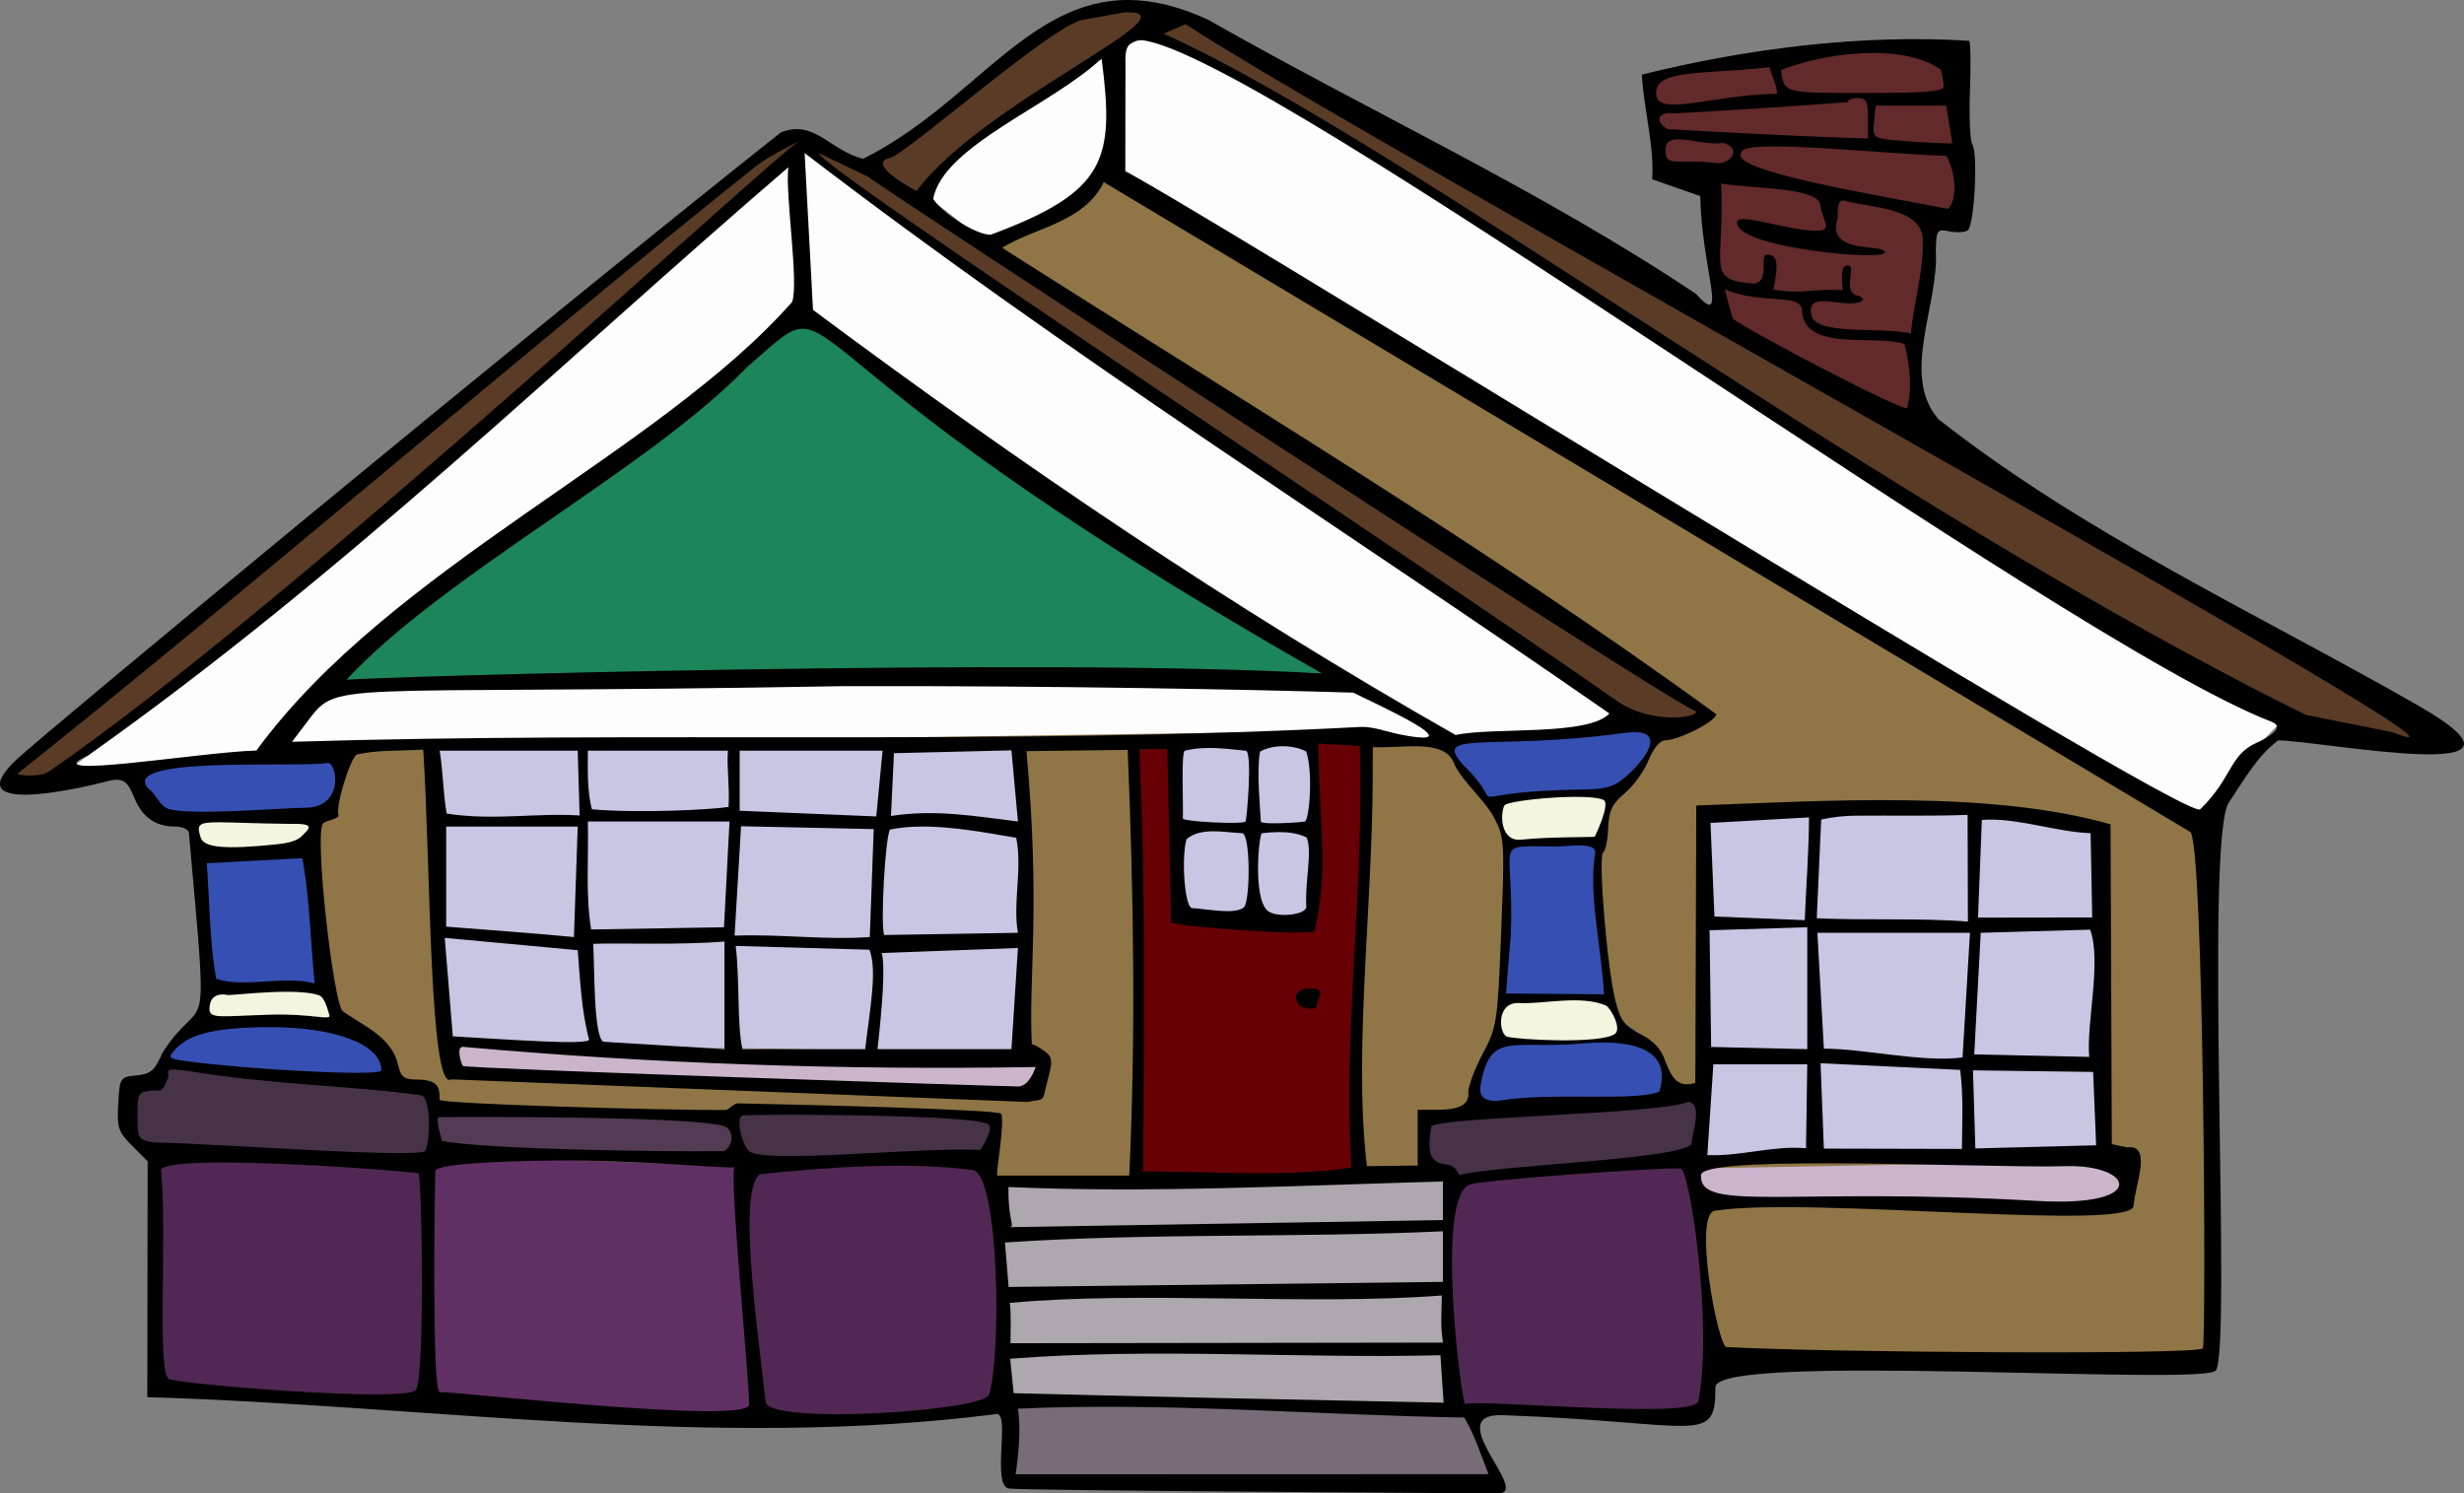
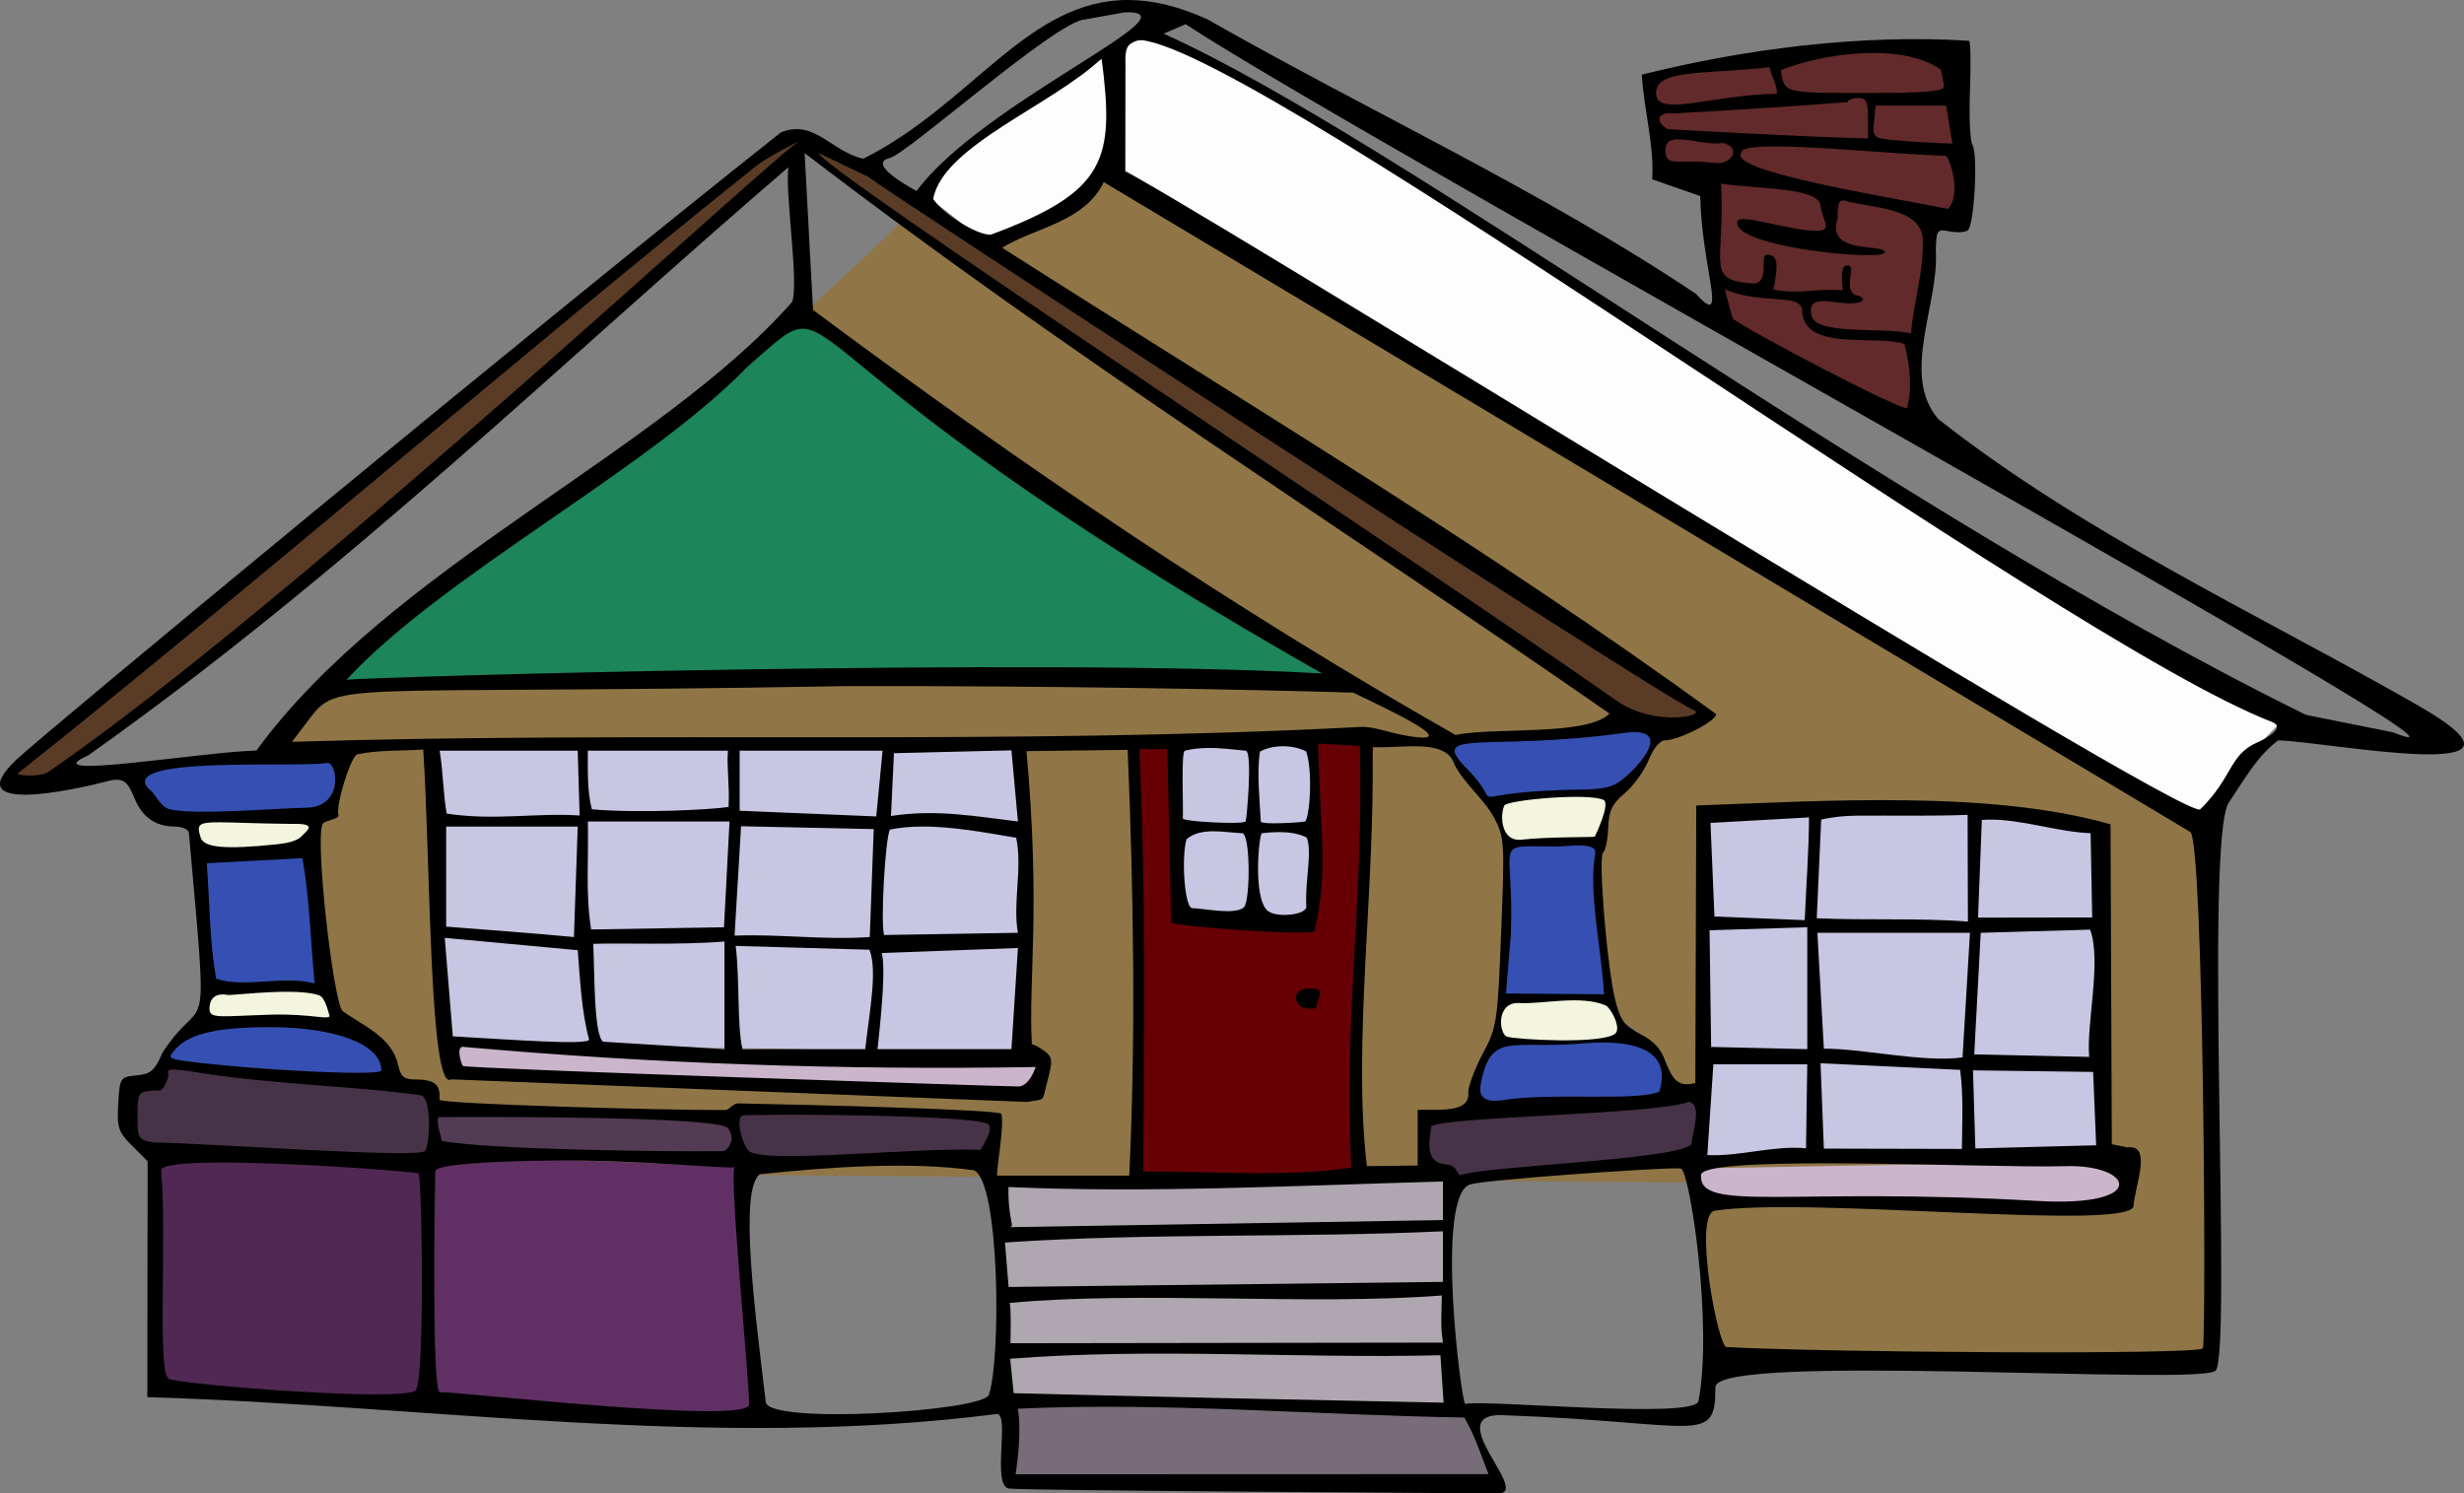
<svg xmlns="http://www.w3.org/2000/svg" xmlns:ns1="http://sodipodi.sourceforge.net/DTD/sodipodi-0.dtd" xmlns:ns2="http://www.inkscape.org/namespaces/inkscape" id="house" ns1:version="0.32" ns2:version="0.46" width="100%" height="100%" version="1.0" ns1:docname="house.svg" ns2:output_extension="org.inkscape.output.svg.inkscape" viewBox="0 0 486.972 295.189">
  <rect x="0" y="0" width="486.972" height="295.189" fill="#808080" stroke="none" />
  <defs id="defs2460">
    <ns2:perspective ns1:type="inkscape:persp3d" ns2:vp_x="0 : 526.18109 : 1" ns2:vp_y="0 : 1000 : 0" ns2:vp_z="744.09448 : 526.18109 : 1" ns2:persp3d-origin="372.04724 : 350.78739 : 1" id="perspective2464" />
    <ns2:perspective id="perspective3328" ns2:persp3d-origin="372.04724 : 350.78739 : 1" ns2:vp_z="744.09448 : 526.18109 : 1" ns2:vp_y="0 : 1000 : 0" ns2:vp_x="0 : 526.18109 : 1" ns1:type="inkscape:persp3d" />
  </defs>
  <ns1:namedview ns2:window-height="829" ns2:window-width="1440" ns2:pageshadow="2" ns2:pageopacity="0.0" guidetolerance="10.0" gridtolerance="10.0" objecttolerance="10.0" borderopacity="1.0" bordercolor="#666666" pagecolor="#ffffff" id="base" showgrid="false" ns2:zoom="1.1367347" ns2:cx="250.23695" ns2:cy="168.14335" ns2:window-x="0" ns2:window-y="25" ns2:current-layer="layer1" />
  <g ns2:groupmode="layer" id="layer3" ns2:label="Back Face" transform="translate(13.94,-26.186)" />
  <g ns2:groupmode="layer" id="layer5" ns2:label="Door" transform="translate(13.94,-26.186)" />
  <g ns2:groupmode="layer" id="layer11" ns2:label="Pillars" transform="translate(13.94,-26.186)" />
  <g ns2:groupmode="layer" id="layer2" ns2:label="Windows" transform="translate(13.94,-26.186)" />
  <g ns2:groupmode="layer" id="layer4" ns2:label="Eaves" transform="translate(13.94,-26.186)" />
  <g ns2:groupmode="layer" id="layer8" ns2:label="Deck" transform="translate(13.94,-26.186)" />
  <g ns2:groupmode="layer" id="layer9" ns2:label="Sills" transform="translate(13.94,-26.186)" />
  <g ns2:groupmode="layer" id="layer6" ns2:label="Front Face" transform="translate(13.94,-26.186)" />
  <g ns2:groupmode="layer" id="layer7" ns2:label="Chimney" transform="translate(13.94,-26.186)" />
  <g ns2:groupmode="layer" id="layer10" ns2:label="Walk" transform="translate(13.94,-26.186)" />
  <g ns2:groupmode="layer" id="layer1" ns2:label="Border" transform="translate(13.94,-26.186)">
    <g id="g3354">
      <path ns1:nodetypes="cccccccccc" id="path3221" d="M 205.286,61.189 C 197.199,63.677 182.892,74.874 182.892,74.874 L 168.585,65.543 C 131.952,103.004 85.51,135.56 42.93,170.048 L 49.151,257.757 L 321.439,259.936 C 321.982,271.572 321.921,283.294 326.404,294.367 L 424.248,295.08 L 421.759,188.709 L 205.286,61.189 z" style="fill:#907646;fill-opacity:1;fill-rule:evenodd;stroke:none;stroke-width:1px;stroke-linecap:butt;stroke-linejoin:miter;stroke-opacity:1" />
      <path ns1:nodetypes="ccccc" id="path3229" d="M 210.573,172.536 L 257.538,171.914 C 256.056,200.407 253.305,228.423 254.894,258.068 L 210.729,258.534 C 211.44,230.441 211.519,201.872 210.573,172.536 z" style="fill:#670005;fill-opacity:1;fill-rule:evenodd;stroke:none;stroke-width:1px;stroke-linecap:butt;stroke-linejoin:miter;stroke-opacity:1" />
      <g transform="translate(173.794,-70.977)" id="g3294">
        <path style="fill:#3550b2;fill-opacity:1;fill-rule:evenodd;stroke:none;stroke-width:1px;stroke-linecap:butt;stroke-linejoin:miter;stroke-opacity:1" d="M -155.202,306.984 L -109.792,310.25 C -110.315,303.885 -115.49,300.842 -121.766,298.586 L -126.276,257.531 C -120.669,256.306 -121.51,250.246 -120.522,245.557 L -162.511,248.822 C -159.214,253.262 -157.194,258.862 -149.603,259.397 L -147.582,298.897 C -151.068,300.857 -155.275,302.256 -155.202,306.984 z" id="path3290" ns1:nodetypes="ccccccccc" />
        <path style="fill:#3550b2;fill-opacity:1;fill-rule:evenodd;stroke:none;stroke-width:1px;stroke-linecap:butt;stroke-linejoin:miter;stroke-opacity:1" d="M 97.973,243.846 C 99.287,248.3 103.777,252.546 107.148,255.354 C 114.196,272.519 107.709,286.735 108.081,302.474 C 105.147,306.307 103.33,309.951 102.794,315.382 C 115.961,314.958 128.972,317.07 142.139,313.671 C 140.806,306.146 137.122,300.837 131.408,298.586 C 128.433,283.519 126.766,263.383 130.475,253.332 C 135.571,250.885 138.589,246.953 139.495,241.513 C 127.627,240.308 108.614,241.57 97.973,243.846 z" id="path3292" ns1:nodetypes="ccccccccc" />
      </g>
      <g transform="translate(174.183,-70.377)" style="fill:#f3f5de;fill-opacity:1;stroke:none" id="g3310">
        <path style="fill:#f3f5de;fill-opacity:1;fill-rule:evenodd;stroke:none;stroke-width:1px;stroke-linecap:butt;stroke-linejoin:miter;stroke-opacity:1" d="M -149.914,258.464 L -148.67,264.685 L -127.209,264.996 L -125.343,257.842 L -149.914,258.464 z" id="path3302" />
        <path style="fill:#f3f5de;fill-opacity:1;fill-rule:evenodd;stroke:none;stroke-width:1px;stroke-linecap:butt;stroke-linejoin:miter;stroke-opacity:1" d="M -147.426,291.122 L -148.048,297.964 L -120.056,299.52 L -123.477,291.433 L -147.426,291.122 z" id="path3304" />
        <path ns1:nodetypes="ccccc" style="fill:#f3f5de;fill-opacity:1;fill-rule:evenodd;stroke:none;stroke-width:1px;stroke-linecap:butt;stroke-linejoin:miter;stroke-opacity:1" d="M 108.859,294.232 L 107.615,302.941 L 134.052,302.319 L 129.387,294.232 C 122.544,293.047 115.701,294.129 108.859,294.232 z" id="path3306" />
        <path ns1:nodetypes="ccccc" style="fill:#f3f5de;fill-opacity:1;fill-rule:evenodd;stroke:none;stroke-width:1px;stroke-linecap:butt;stroke-linejoin:miter;stroke-opacity:1" d="M 106.993,255.976 L 110.414,263.752 L 129.076,262.819 L 130.009,254.11 C 122.365,254.188 114.824,252.319 106.993,255.976 z" id="path3308" />
      </g>
      <path id="path2444" d="M 71.545,173.158 L 187.557,173.158 L 187.868,234.43 L 73.1,232.253 L 71.545,173.158 z" style="fill:#c7c6e3;fill-opacity:1;fill-rule:evenodd;stroke:none;stroke-width:1px;stroke-linecap:butt;stroke-linejoin:miter;stroke-opacity:1" />
      <path id="path3216" d="M 219.282,172.847 C 220.526,172.847 246.03,172.536 246.03,172.536 L 244.786,208.926 L 218.349,206.749 L 219.282,172.847 z" style="fill:#c7c6e3;fill-opacity:1;fill-rule:evenodd;stroke:none;stroke-width:1px;stroke-linecap:butt;stroke-linejoin:miter;stroke-opacity:1" />
      <path ns1:nodetypes="ccccc" id="path3218" d="M 322.542,186.843 C 349.666,186.969 377.667,185.047 402.476,190.575 L 401.543,255.58 L 321.92,255.891 L 322.542,186.843 z" style="fill:#c7c6e3;fill-opacity:1;fill-rule:evenodd;stroke:none;stroke-width:1px;stroke-linecap:butt;stroke-linejoin:miter;stroke-opacity:1" />
      <g transform="translate(174.183,-70.377)" style="fill:#fdfdfd;fill-opacity:1;stroke:none" id="g3316">
-         <path style="fill:#fdfdfd;fill-opacity:1;fill-rule:evenodd;stroke:none;stroke-width:1px;stroke-linecap:butt;stroke-linejoin:miter;stroke-opacity:1" d="M -176.04,249.755 L -114.146,243.852 L 81.166,240.986 C 98.483,244.64 115.801,240.948 133.119,239.181 L -29.858,125.967 C -77.888,168.068 -124.193,212.236 -176.04,249.755 z" id="path3224" ns1:nodetypes="cccccc" />
        <path style="fill:#fdfdfd;fill-opacity:1;fill-rule:evenodd;stroke:none;stroke-width:1px;stroke-linecap:butt;stroke-linejoin:miter;stroke-opacity:1" d="M 6.221,144.007 C 23.478,142.236 28.073,135.717 32.347,129.078 L 250.064,260.952 C 250.558,249.409 258.47,244.223 264.372,237.314 C 219.688,215.388 176.778,187.662 133.167,159.486 C 101.906,139.289 75.538,119.978 38.256,103.573 C 23.982,112.365 8.898,114.997 -4.976,135.298 L 6.221,144.007 z" id="path3226" ns1:nodetypes="ccccsccc" />
      </g>
      <path ns1:nodetypes="ccccccc" id="path3237" d="M -4.823,180.258 C 48.977,141.945 97.301,97.82 144.636,54.657 C 198.203,94.725 252.846,129.758 307.924,167.559 C 317.296,172.109 320.306,169.387 324.097,167.559 L 144.325,52.169 C 89.581,91.336 39.82,137.147 -12.432,179.636 L -4.823,180.258 z" style="fill:#5a3c26;fill-opacity:1;fill-rule:evenodd;stroke:none;stroke-width:1px;stroke-linecap:butt;stroke-linejoin:miter;stroke-opacity:1" />
-       <path ns1:nodetypes="cccccccc" id="path3239" d="M 437,167.87 C 447.713,169.581 460.464,174.349 469.035,172.847 L 215.861,26.976 L 199.687,28.22 L 157.388,58.701 L 167.341,66.787 C 176.017,53.3 195.825,43.152 212.128,31.952 C 293.334,74.05 354.157,126.204 437,167.87 z" style="fill:#5a3c26;fill-opacity:1;fill-rule:evenodd;stroke:none;stroke-width:1px;stroke-linecap:butt;stroke-linejoin:miter;stroke-opacity:1" />
      <g transform="translate(174.183,-70.377)" style="fill:#512854;fill-opacity:1;stroke:none" id="g3251">
        <path ns1:nodetypes="ccccc" style="fill:#512854;fill-opacity:1;fill-rule:evenodd;stroke:none;stroke-width:1px;stroke-linecap:butt;stroke-linejoin:miter;stroke-opacity:1" d="M -158.934,324.713 L -158.312,368.878 C -139.65,375.555 -120.989,372.401 -102.327,373.855 L -103.571,325.335 L -158.934,324.713 z" id="path3241" />
-         <path style="fill:#512854;fill-opacity:1;fill-rule:evenodd;stroke:none;stroke-width:1px;stroke-linecap:butt;stroke-linejoin:miter;stroke-opacity:1" d="M -41.366,327.201 L -39.5,375.721 C -23.223,376.222 -6.946,378.048 9.331,373.855 C 10.555,357.546 10.564,341.441 6.843,325.957 L -41.366,327.201 z" id="path3245" ns1:nodetypes="ccccc" />
-         <path style="fill:#512854;fill-opacity:1;fill-rule:evenodd;stroke:none;stroke-width:1px;stroke-linecap:butt;stroke-linejoin:miter;stroke-opacity:1" d="M 98.695,330.208 C 98.886,343.717 95.766,352.364 100.561,374.374 C 116.838,374.876 132.182,378.878 148.459,374.685 C 149.684,358.377 149.071,341.027 145.349,325.543 L 98.695,330.208 z" id="path3247" ns1:nodetypes="ccccc" />
      </g>
      <path ns1:nodetypes="ccccc" id="path3249" d="M 71.234,254.336 C 71.514,270.414 69.068,288.763 72.478,302.233 C 93.315,303.627 114.891,307.608 134.683,305.344 L 132.195,256.824 L 71.234,254.336 z" style="fill:#603064;fill-opacity:1;fill-rule:evenodd;stroke:none;stroke-width:1px;stroke-linecap:butt;stroke-linejoin:miter;stroke-opacity:1" />
      <g transform="translate(174.183,-70.377)" style="fill:#473348;fill-opacity:1;stroke:none" id="g3262">
        <path style="fill:#473348;fill-opacity:1;fill-rule:evenodd;stroke:none;stroke-width:1px;stroke-linecap:butt;stroke-linejoin:miter;stroke-opacity:1" d="M -162.666,311.961 L -156.135,309.783 L -154.891,306.051 L -102.327,311.961 L -102.949,326.268 L -158.623,324.402 L -162.666,319.736 L -162.666,311.961 z" id="path3256" />
        <path style="fill:#473348;fill-opacity:1;fill-rule:evenodd;stroke:none;stroke-width:1px;stroke-linecap:butt;stroke-linejoin:miter;stroke-opacity:1" d="M -44.166,316.315 L -40.433,327.201 L 7.776,325.335 L 9.331,316.937 L -44.166,316.315 z" id="path3258" />
        <path style="fill:#473348;fill-opacity:1;fill-rule:evenodd;stroke:none;stroke-width:1px;stroke-linecap:butt;stroke-linejoin:miter;stroke-opacity:1" d="M 92.997,317.87 L 147.426,313.205 L 147.426,325.335 L 99.528,329.689 L 93.93,326.579 L 92.997,317.87 z" id="path3260" ns1:nodetypes="cccccc" />
      </g>
      <path ns1:nodetypes="ccccc" id="path3271" d="M 71.7,245.316 L 72.011,253.714 L 131.417,255.269 L 130.173,247.804 L 71.7,245.316 z" style="fill:#523b53;fill-opacity:1;fill-rule:evenodd;stroke:none;stroke-width:1px;stroke-linecap:butt;stroke-linejoin:miter;stroke-opacity:1" />
      <path id="path3279" d="M 74.655,231.942 L 192.223,235.052 L 191.912,243.139 L 74.966,238.162 L 74.655,231.942 z" style="fill:#cab5cb;fill-opacity:1;fill-rule:evenodd;stroke:none;stroke-width:1px;stroke-linecap:butt;stroke-linejoin:miter;stroke-opacity:1" />
      <path id="path3281" d="M 320.987,257.135 L 323.164,263.977 L 406.83,264.91 L 407.141,255.58 L 320.987,257.135 z" style="fill:#cab5cb;fill-opacity:1;fill-rule:evenodd;stroke:none;stroke-width:1px;stroke-linecap:butt;stroke-linejoin:miter;stroke-opacity:1" />
      <path id="path3232" d="M 51.017,161.339 L 249.451,160.095 L 143.081,87.937 L 51.017,161.339 z" style="fill:#1c8559;fill-opacity:1;fill-rule:evenodd;stroke:none;stroke-width:1px;stroke-linecap:butt;stroke-linejoin:miter;stroke-opacity:1" />
      <path id="path3235" d="M 310.723,40.972 L 373.55,34.13 L 374.795,70.52 L 367.019,69.586 L 365.153,110.331 L 325.653,89.181 L 324.719,61.189 L 314.145,59.945 L 310.723,40.972 z" style="fill:#622a2a;fill-opacity:1;fill-rule:evenodd;stroke:none;stroke-width:1px;stroke-linecap:butt;stroke-linejoin:miter;stroke-opacity:1" />
      <path ns1:nodetypes="ccccc" id="path3284" d="M 181.648,259.623 L 185.38,303.167 L 274.333,303.789 C 272.547,288.652 270.822,273.515 273.089,258.379 L 181.648,259.623 z" style="fill:#afa7af;fill-opacity:1;fill-rule:evenodd;stroke:none;stroke-width:1px;stroke-linecap:butt;stroke-linejoin:miter;stroke-opacity:1" />
      <path ns1:nodetypes="ccccc" id="path3286" d="M 186.313,302.856 L 185.691,318.718 L 283.353,319.34 C 279.108,314.729 278.397,310.75 275.577,305.344 L 186.313,302.856 z" style="fill:#776c77;fill-opacity:1;fill-rule:evenodd;stroke:none;stroke-width:1px;stroke-linecap:butt;stroke-linejoin:miter;stroke-opacity:1" />
      <path ns1:nodetypes="cccssssccsscccssssssscsccsssscccccccccscccsccccsssccccssccccccccsccccccccccccccccccssccssscccccccccccccssccccccccssscccccccsssssssccccsssscccccccsccscccccsccccccccssccccsssscccccccccccssccccssscccccccsscccccsscccccssssssssscccccccccccccccccccccccsscscscssccccscccccccccccccccccccssscccccccccccccccccccssccccssccccccsscccccccccccccccccccccccccccccccccccccccccssscccssscccsssccssscccsscccsssccccccccccccsscscscccccccccscccssssccsccscccsssccsscccsssscccssccsssscccccccccccccccccccccccccc" id="path3334" d="M 209.208,26.187 C 189.187,26.03 178.123,46.827 156.677,57.562 C 150.25,56.116 147.02,49.641 140.364,52.374 C 88.619,93.391 -5.418,171.362 -10.636,176.28 C -22.369,187.342 0.367,182.409 7.458,180.562 C 10.647,179.731 11.379,180.936 12.645,183.968 C 14.23,187.76 16.803,189.562 20.677,189.562 C 22.088,189.562 23.31,190.124 23.395,190.812 C 27.365,235.789 26.716,221.082 18.177,234.249 C 16.634,237.804 15.87,238.479 13.052,238.749 C 9.803,239.061 9.724,239.174 9.427,244.343 C 9.154,249.087 9.43,249.909 12.177,252.655 L 15.239,255.718 L 15.177,302.343 C 71.127,304.015 127.037,312.83 182.989,305.687 C 185.778,305.33 181.986,319.773 185.427,320.405 C 187.697,320.823 277.159,321.326 282.083,321.374 C 288.941,321.441 270.499,305.449 283.083,305.905 C 321.982,307.315 325.106,311.989 325.083,300.374 C 325.069,293.437 420.58,300.146 423.927,297.124 C 427.241,294.131 421.676,192.154 426.552,184.812 C 430.3,179.167 432.383,175.485 436.302,172.53 C 445.427,172.654 492.564,181.995 463.895,165.593 C 432.568,147.669 398.167,131.855 369.145,109.03 C 361.626,100.31 369.304,86.356 368.645,75.749 C 368.733,71.665 368.865,71.424 371.27,71.905 C 372.671,72.185 374.319,72.125 374.927,71.749 C 376.24,70.936 377.031,56.636 375.864,54.749 C 375.418,54.028 375.205,49.238 375.395,44.093 C 375.586,38.947 375.514,34.512 375.239,34.249 C 353.938,32.889 331.011,35.838 310.552,40.937 C 310.916,47.778 313.04,55.028 312.583,61.624 L 322.083,64.937 C 322.354,79.326 327.769,91.505 321.208,84.249 C 290.593,63.769 256.674,48.244 224.739,30.03 C 218.929,27.383 213.828,26.223 209.208,26.187 z M 208.284,28.63 C 223.698,28.063 180.28,46.271 167.208,63.937 C 167.208,63.937 156.898,58.555 161.927,57.405 C 165.351,56.622 194.896,30.236 200.489,30.03 L 208.284,28.63 z M 220.376,30.969 C 256.581,54.716 492.627,184.293 458.952,170.923 L 441.833,167.499 C 358.496,126.501 262.937,53.883 216.032,32.843 L 220.376,30.969 z M 211.744,34.124 C 236.418,36.991 392.904,152.604 435.049,168.871 C 438.074,170.039 433.508,172.356 432.114,172.968 C 426.609,175.384 427.315,179.908 420.895,186.155 C 418.023,188.951 209.465,58.875 208.458,60.218 L 208.489,38.843 C 208.355,35.707 208.889,34.211 211.744,34.124 z M 369.645,39.968 C 369.954,41.119 370.2,42.624 370.208,43.312 C 370.218,44.258 366.474,44.562 354.708,44.562 C 338.521,44.562 338.698,44.614 338.02,40.062 C 346.02,36.785 361.925,34.437 369.645,39.968 z M 203.77,37.749 C 206.393,57.812 204.696,64.102 181.833,72.593 C 179.036,72.588 172.501,68.57 170.489,65.499 C 172.454,54.996 193.751,47.157 203.77,37.749 z M 335.802,39.468 C 336.094,41.145 337.317,42.887 337.239,44.718 C 324.758,44.918 313.919,49.234 313.395,44.999 C 312.746,39.75 322.424,40.971 335.802,39.468 z M 353.239,45.562 C 354.906,45.562 355.239,46.228 355.239,49.562 L 355.239,53.562 L 349.489,53.374 C 343.812,53.205 317.799,51.916 315.583,51.687 C 313.007,50.12 313.662,48.214 317.02,48.593 C 328.34,47.977 340.137,47.227 351.239,46.374 C 351.239,45.931 352.139,45.562 353.239,45.562 z M 356.739,47.062 L 370.708,47.062 L 371.302,50.812 L 371.927,54.562 C 367.92,54.446 363.918,54.22 359.927,53.843 C 356.316,53.468 356.134,53.27 356.427,50.249 L 356.739,47.062 z M 317.802,53.718 C 320.241,53.724 323.913,54.871 326.552,54.437 C 330.312,55.249 328.393,58.826 324.989,58.405 C 317.387,57.467 315.018,59.535 315.239,55.499 C 315.315,54.113 316.338,53.714 317.802,53.718 z M 144.177,53.999 C 140.991,55 44.868,144.848 -4.323,178.718 C -6.013,179.881 -10.958,179.485 -10.386,179.03 C 33.733,144.012 90.756,94.755 135.333,59.124 C 137.978,57.01 144.177,53.999 144.177,53.999 z M 336.989,55.124 C 345.94,55.146 361.66,56.709 370.739,56.999 C 372.294,59.515 373.222,65.387 371.052,67.468 C 357.337,64.794 327.115,59.896 330.239,56.312 C 330.258,55.421 332.921,55.114 336.989,55.124 z M 145.083,56.437 C 198.109,97.07 251.12,130.359 304.145,167.218 C 299.829,171.75 281.201,169.848 273.739,171.468 C 229.517,146.348 187.642,117.912 146.739,87.437 L 145.083,56.437 z M 147.927,56.468 L 157.708,61.155 C 157.223,61.383 312.231,162.689 320.864,166.593 C 323.344,167.714 312.934,169.847 305.614,164.718 C 264.772,136.101 147.324,58.88 147.927,56.468 z M 141.864,59.249 C 141.204,64.641 143.985,82.059 142.61,85.873 C 116.135,115.886 63.293,138.217 36.739,174.53 C 25.656,174.844 -7.863,180.527 3.489,175.499 C 54.755,139.165 96.988,97.77 141.864,59.249 z M 204.208,62.187 L 418.927,190.624 C 421.615,192.232 422.113,291.239 421.427,292.687 C 420.8,294.008 347.245,293.544 327.27,292.437 C 325.57,292.342 320.641,266.172 324.958,265.499 C 343.49,262.61 408.459,269.84 407.739,264.374 C 408.098,260.202 411.44,252.332 406.458,252.968 L 403.427,252.343 L 403.177,189.124 C 379.685,182.389 347.202,184.436 321.302,185.405 L 321.114,240.249 C 317.516,241.244 316.504,239.203 315.177,235.937 C 314.391,233.556 312.908,231.939 310.27,230.593 C 307.103,228.977 306.303,227.88 305.302,223.905 C 303.674,217.442 301.861,195.444 302.895,194.687 C 303.354,194.35 303.814,192.169 303.895,189.843 C 304.016,186.418 304.644,185.094 307.208,182.937 C 308.95,181.471 311.047,178.526 311.895,176.405 C 312.799,174.148 314.122,172.543 315.083,172.53 C 317.884,172.493 325.239,168.744 325.239,167.343 C 280.431,134.661 230.711,104.875 184.114,75.155 C 190.607,71.136 200.278,70.198 204.208,62.187 z M 326.208,62.468 C 332.944,63.564 345.477,63.147 345.833,66.78 C 346.081,69.317 348.287,71.612 345.552,71.78 C 340.378,72.098 329.657,68.063 329.395,70.062 C 328.729,75.144 358.665,77.877 358.583,76.062 C 358.501,74.246 346.872,76.639 349.239,69.405 C 349.239,66.082 349.528,65.499 350.989,65.937 C 355.882,67.258 365.465,67.226 366.052,73.187 C 366.384,79.541 364.258,85.737 363.739,92.062 C 357.159,90.736 344.148,92.629 343.989,88.093 C 343.275,83.243 351.585,87.669 354.239,85.53 C 354.239,84.991 353.592,84.562 352.802,84.562 C 350.155,83.171 353.134,78.697 351.208,78.655 C 349.72,78.623 350.125,81.308 350.239,83.562 C 344.488,83.128 341.843,84.472 336.552,83.405 C 337.448,78.855 337.655,76.304 335.114,76.562 C 333.851,76.69 335.843,81.883 332.739,82.249 C 322.844,81.569 327.022,78.743 326.208,62.468 z M 326.958,83.374 C 334.638,86.604 342.404,83.854 342.239,87.874 C 342.894,95.74 356.862,92.238 362.458,94.187 C 363.496,98.149 364.024,103.15 362.955,106.798 C 362.643,107.862 331.533,91.569 328.552,89.187 C 327.912,87.285 327.434,85.326 326.958,83.374 z M 247.357,159.306 C 192.784,156.091 57.018,160.034 54.528,160.562 C 73.572,139.899 114.249,118.906 133.733,98.718 C 154.922,80.421 131.545,93.408 247.357,159.306 z M 152.614,161.812 C 193.378,161.687 234.641,162.502 253.52,163.093 C 257.782,165.237 278.307,174.462 262.677,171.343 C 260.318,170.872 257.355,169.746 254.927,169.874 C 184.843,173.574 113.776,170.649 43.77,172.812 L 46.333,169.437 C 53.326,160.227 47.952,163.682 152.614,161.812 z M 307.012,171.066 C 317.134,169.672 310.053,177.764 306.355,180.524 C 303.605,182.577 300.336,182.121 293.955,182.37 C 273.655,183.165 284.193,186.452 275.995,178.157 C 267.995,170.064 279.887,174.779 307.012,171.066 z M 246.583,173.155 L 254.802,173.624 C 255.675,203.121 251.475,228.922 253.145,256.968 C 240.308,258.945 224.885,257.652 211.989,257.749 C 212.136,229.841 212.564,203.736 211.239,174.249 L 216.77,174.249 L 217.52,208.468 C 218.396,209.349 243.434,211.155 245.864,210.28 C 248.627,197.987 246.94,191.243 246.583,173.155 z M 239.614,173.687 C 241.267,173.689 242.937,174.043 244.208,174.718 C 245.623,178.911 244.821,188.237 243.958,188.562 C 243.519,188.726 235.269,189.278 235.239,188.562 C 235.108,185.425 234.372,178.77 235.083,174.749 C 236.325,174.035 237.961,173.685 239.614,173.687 z M 257.302,173.843 C 262.596,174.245 271.789,171.977 273.462,177.193 C 275.168,180.783 279.43,184.218 281.333,187.78 C 283.428,191.7 283.438,192.798 282.739,210.499 C 282.035,228.353 281.887,229.24 279.114,234.437 C 277.529,237.407 276.239,240.854 276.239,242.093 C 276.716,246.368 269.875,245.396 266.239,245.562 L 266.239,256.562 L 256.208,256.687 C 253.318,232.603 257.925,201.023 257.302,173.843 z M 224.708,174.03 C 227.215,173.997 229.752,174.315 232.239,174.562 C 233.674,174.661 232.44,188.302 232.239,188.562 C 231.755,189.188 219.815,188.597 219.833,187.968 C 219.933,184.481 219.466,174.789 220.239,174.562 C 221.716,174.196 223.204,174.05 224.708,174.03 z M 69.708,174.343 C 71.158,196.674 70.88,242.33 75.27,239.53 L 189.114,243.999 C 192.878,243.258 191.908,244.214 193.052,239.937 C 194.151,235.828 194.109,235.173 192.52,233.968 C 191.543,233.226 190.402,232.61 189.989,232.593 C 189.288,219.505 191.766,206.029 188.927,174.655 L 208.927,174.405 C 210.129,203.207 210.524,231.418 209.239,258.562 L 183.145,258.562 C 182.894,257.657 184.632,248.49 183.958,246.343 C 183.7,245.522 146.85,244.557 131.958,244.28 C 130.911,244.261 130.196,245.588 129.395,245.593 C 117.615,245.658 72.895,244.401 72.927,243.562 C 73.025,240.992 72.577,239.562 68.239,239.562 C 65.946,239.562 65.266,239.035 64.77,236.78 C 63.527,231.119 57.864,228.984 53.802,226.062 C 51.974,224.747 48.046,190.465 49.958,188.874 C 50.548,188.383 53.198,187.999 52.958,187.312 C 52.355,185.584 55.185,176.212 56.583,175.312 C 60.876,174.366 65.33,174.645 69.708,174.343 z M 185.958,174.499 L 187.239,188.562 C 179.085,187.567 171.091,186.09 162.145,187.468 L 162.739,175.062 L 185.958,174.499 z M 72.958,174.562 L 100.239,174.562 L 100.614,187.374 C 91.903,186.811 83.782,188.441 74.333,186.999 C 73.637,182.903 73.617,178.679 72.958,174.562 z M 102.239,174.562 L 129.927,174.562 C 129.651,177.79 130.282,181.269 130.052,185.687 C 127.069,186.181 112.746,186.991 103.052,186.155 C 102.073,182.667 102.239,178.165 102.239,174.562 z M 132.239,174.562 L 160.489,174.562 L 159.239,187.562 L 132.239,186.437 L 132.239,174.562 z M 50.711,176.993 C 52.709,176.656 54.165,185.752 46.55,185.84 C 41.354,185.9 24.739,187.367 19.582,186.152 C 17.683,185.705 16.637,182.782 15.583,182.249 C 8.671,175.478 44.877,177.979 50.711,176.993 z M 283.365,185.407 C 283.859,184.331 299.826,182.849 302.95,184.288 C 304.465,184.987 301.239,191.562 301.239,191.562 C 301.284,191.696 291.868,191.567 286.791,192.151 C 282.672,192.625 282.479,187.337 283.365,185.407 z M 374.927,187.249 L 374.989,208.343 C 365.259,207.593 354.861,208.14 345.114,207.687 L 345.989,188.187 C 348.351,187.636 350.744,187.421 353.177,187.405 C 360.474,187.358 367.697,187.524 374.927,187.249 z M 343.583,187.749 C 343.558,194.527 343.01,201.29 342.739,208.062 L 324.895,207.343 L 324.114,188.843 L 343.583,187.749 z M 379.052,188.187 C 385.635,188.087 392.726,190.645 399.239,190.874 L 399.552,207.53 L 376.989,207.562 L 377.739,188.249 C 378.173,188.217 378.613,188.193 379.052,188.187 z M 102.239,188.562 L 130.239,188.562 L 129.145,209.468 L 102.895,209.905 C 101.742,202.881 102.431,195.66 102.239,188.562 z M 29.614,188.718 C 32.332,188.736 36.628,188.955 43.27,189.03 C 48.134,188.893 47.359,189.811 46.239,190.905 C 45.577,191.553 45.059,192.623 40.864,193.062 C 30.42,194.153 26.318,193.723 25.708,191.718 C 24.941,189.195 25.084,188.687 29.614,188.718 z M 132.52,189.499 L 158.739,190.062 L 157.958,211.399 C 149.067,212.036 140.145,210.771 131.239,211.124 L 132.52,189.499 z M 74.239,189.562 L 100.239,189.562 L 99.489,211.405 C 91.085,210.582 82.656,210.031 74.239,209.343 L 74.239,189.562 z M 167.989,189.562 C 174.255,189.488 181.065,190.804 186.895,191.78 C 188.172,197.778 186.172,204.671 187.239,210.562 L 160.802,210.999 C 160.051,209.042 160.991,191.719 161.958,190.155 C 163.87,189.759 165.901,189.586 167.989,189.562 z M 225.739,190.499 C 227.673,190.484 229.708,190.789 231.489,190.874 C 233.226,190.604 233.2,204.501 231.864,205.562 C 229.986,207.053 224.368,205.795 221.677,205.687 C 220.195,205.627 219.489,195.822 220.552,192.062 C 221.974,190.85 223.806,190.514 225.739,190.499 z M 238.864,190.655 C 240.758,190.652 242.621,190.902 244.302,191.718 C 245.478,194.542 243.916,200.503 244.239,205.343 C 244.355,207.075 238.107,207.724 236.458,206.093 C 233.673,203.337 234.88,191.076 235.458,190.874 C 236.579,190.747 237.728,190.658 238.864,190.655 z M 301.326,194.838 C 299.971,202.804 302.514,213.171 303.076,222.717 L 283.683,222.562 L 284.65,210.967 C 285.406,191.762 280.581,193.487 293.707,193.503 C 295.835,193.505 301.722,192.511 301.326,194.838 z M 45.833,195.812 C 47.227,203.643 47.471,212.357 48.239,220.562 C 41.75,218.903 34.373,221.583 28.77,219.624 C 27.467,212.098 27.49,204.419 26.927,196.812 L 45.833,195.812 z M 343.239,209.468 L 343.239,233.562 L 324.239,233.124 L 323.927,210.062 L 343.239,209.468 z M 399.145,209.937 C 401.454,216.224 398.365,228.486 398.958,235.093 L 376.239,234.593 L 377.52,210.562 L 399.145,209.937 z M 345.239,210.562 L 375.395,210.562 L 373.927,235.187 C 366.329,236.282 354.154,233.412 346.52,233.468 L 345.239,210.562 z M 73.958,211.562 L 100.239,213.999 C 100.699,219.708 100.966,226.06 102.489,231.687 C 102.125,232.811 87.164,231.69 75.552,231.03 L 73.958,211.562 z M 129.239,212.28 L 129.239,233.562 L 105.27,232.093 C 103.359,230.807 103.581,217.617 103.302,212.749 C 107.751,212.518 120.383,213.035 129.239,212.28 z M 131.458,213.155 L 157.895,213.905 C 159.465,217.992 158.018,225.356 157.052,233.562 L 132.802,233.562 C 131.703,228.924 132.286,219.899 131.458,213.155 z M 187.239,213.562 L 185.958,233.562 L 159.489,233.562 C 160.432,224.904 161.036,217.46 160.333,214.562 L 187.239,213.562 z M 244.833,221.562 C 242.38,221.562 241.345,223.355 242.895,224.905 C 243.624,225.634 246.239,225.829 246.239,225.155 C 246.239,224.925 246.499,224.025 246.833,223.155 C 247.291,221.962 246.799,221.562 244.833,221.562 z M 42.989,222.218 C 45.427,222.227 47.637,222.418 49.083,222.905 C 50.339,223.308 50.866,226.052 51.145,226.78 C 51.636,228.058 47.814,226.48 39.302,226.749 C 29.596,227.055 27.456,227.633 27.458,225.593 C 27.46,223.921 28.271,222.272 31.208,222.874 C 34.207,222.658 38.926,222.202 42.989,222.218 z M 303.452,224.944 C 304.483,225.545 306.592,229.501 305.234,230.53 C 302.473,232.622 285.695,231.672 283.898,231.088 C 282.305,230.571 281.633,224.147 286.392,224.445 C 290.773,224.719 298.514,222.789 303.452,224.944 z M 39.739,229.218 C 52.119,229.25 61.427,232.526 61.427,237.749 C 61.427,239.047 34.811,237.517 23.395,235.999 C 19.217,235.443 19.125,235.349 20.77,233.53 C 23.552,230.457 29.117,229.19 39.739,229.218 z M 77.458,233.093 C 114.897,236.454 153.032,237.732 190.708,237.093 C 191.266,235.258 190.019,240.937 187.302,240.937 C 184.584,240.937 77.86,237.424 77.52,236.874 C 77.209,236.37 76.205,233.32 77.458,233.093 z M 298.364,232.473 C 302.039,232.175 317.436,230.722 314.012,241.936 C 309.817,243.933 292.6,242.102 283.177,243.624 C 280.902,243.991 278.102,243.891 278.677,240.655 C 280.57,229.993 284.704,233.579 298.364,232.473 z M 345.864,236.343 L 373.458,237.655 C 374.155,243.017 373.825,248.873 373.802,253.28 L 346.52,253.218 L 345.864,236.343 z M 324.677,236.562 L 343.239,236.562 L 342.989,253.155 C 336.511,252.555 329.986,254.802 323.489,254.499 L 324.677,236.562 z M 20.395,237.593 C 21.001,237.601 21.938,237.69 23.333,237.874 C 38.747,240.554 56.146,240.79 69.27,242.687 C 71.145,242.957 71.221,250.996 70.145,253.624 C 69.469,255.277 28.265,252.203 16.489,251.999 C 13.354,251.492 13.239,251.287 13.239,246.718 C 13.239,242.272 13.408,241.993 15.989,241.78 C 17.402,241.396 17.962,242.809 19.239,239.312 C 19.615,238.283 18.58,237.568 20.395,237.593 z M 375.989,237.749 L 399.739,238.062 L 400.333,252.562 L 376.458,253.187 L 375.989,237.749 z M 319.802,243.968 C 322.681,244.508 320.395,250.242 320.395,252.124 C 319.881,255.37 279.621,256.592 274.614,258.468 C 274.064,258.244 273.952,256.495 271.833,256.343 C 267.661,256.044 268.488,251.866 268.958,248.78 C 272.26,246.845 313.598,246.489 319.802,243.968 z M 140.302,246.53 C 153.338,246.499 179.009,246.858 181.364,248.405 C 182.645,249.246 179.833,253.468 179.833,253.468 C 166.619,252.92 136.745,256.338 134.02,253.655 C 132.704,252.359 131.395,247.16 132.802,246.687 C 133.01,246.616 135.956,246.541 140.302,246.53 z M 81.927,246.968 C 97.597,246.975 128.32,247.253 129.895,249.155 C 131.743,251.386 129.689,253.706 128.989,253.718 C 118.395,253.842 82.835,253.494 73.364,251.687 C 73.356,251.308 71.933,247.021 72.895,246.999 C 73.136,246.994 76.703,246.965 81.927,246.968 z M 95.864,255.562 C 110.923,255.404 129.351,257.199 131.208,256.905 C 130.198,259.184 134.182,299.2 134.114,303.812 C 134.054,307.908 74.258,300.995 73.02,301.374 C 71.299,301.902 72.023,258.987 72.083,257.687 C 72.147,256.32 83.273,255.694 95.864,255.562 z M 178.544,257.498 C 183.637,259.715 183.929,294.464 181.513,301.873 C 180.45,305.131 137.929,307.859 137.395,303.312 C 135.409,286.386 131.988,261.343 136.239,258.28 C 149.962,256.852 165.685,255.732 178.544,257.498 z M 29.395,255.968 C 44.258,255.922 68.295,257.794 68.77,258.155 C 69.461,258.681 70.06,298.592 68.239,300.937 C 66.308,303.424 21.903,299.855 19.458,298.749 C 17.013,297.643 19.126,270.389 17.895,257.562 C 17.786,256.419 22.64,255.989 29.395,255.968 z M 347.083,256.124 C 364.602,256.139 386.297,256.949 394.208,256.687 C 407.63,256.251 411.08,264.854 388.677,263.562 C 339.956,260.751 321.73,265.959 322.239,258.437 C 322.365,256.584 333.457,256.113 347.083,256.124 z M 317.645,257.124 C 317.991,257.129 318.219,257.159 318.302,257.187 C 320.009,257.75 324.632,287.956 321.736,303.123 C 321.04,306.769 280.263,302.816 275.641,303.676 C 274.925,303.809 269.562,262.387 276.645,260.28 C 279.682,259.377 312.47,257.05 317.645,257.124 z M 271.239,259.718 L 271.239,267.343 L 185.583,268.749 C 186.758,268.542 185.277,267.726 185.364,260.812 C 213.554,262.06 243.022,260.484 271.239,259.718 z M 271.239,269.562 L 271.239,279.562 L 185.395,280.562 L 184.677,271.78 C 213.125,269.844 242.546,270.894 271.239,269.562 z M 271.02,282.249 C 270.777,289.601 270.997,289.212 271.239,291.562 L 185.77,291.687 C 185.763,290.47 185.946,284.955 185.614,283.718 C 211.461,281.311 244.79,284.264 271.02,282.249 z M 270.739,294.062 L 271.364,303.437 C 239.524,302.814 210.776,302.184 186.395,301.562 L 185.708,294.749 C 214.009,292.545 242.394,294.753 270.739,294.062 z M 275.458,306.374 C 277.51,309.88 278.773,313.783 280.239,317.562 L 186.778,317.594 C 187.184,315.05 187.958,308.61 187.211,304.626 C 216.402,303.288 246.261,305.903 275.458,306.374 z" style="fill:#000000;fill-opacity:1;stroke:none;stroke-opacity:1" />
    </g>
  </g>
</svg>